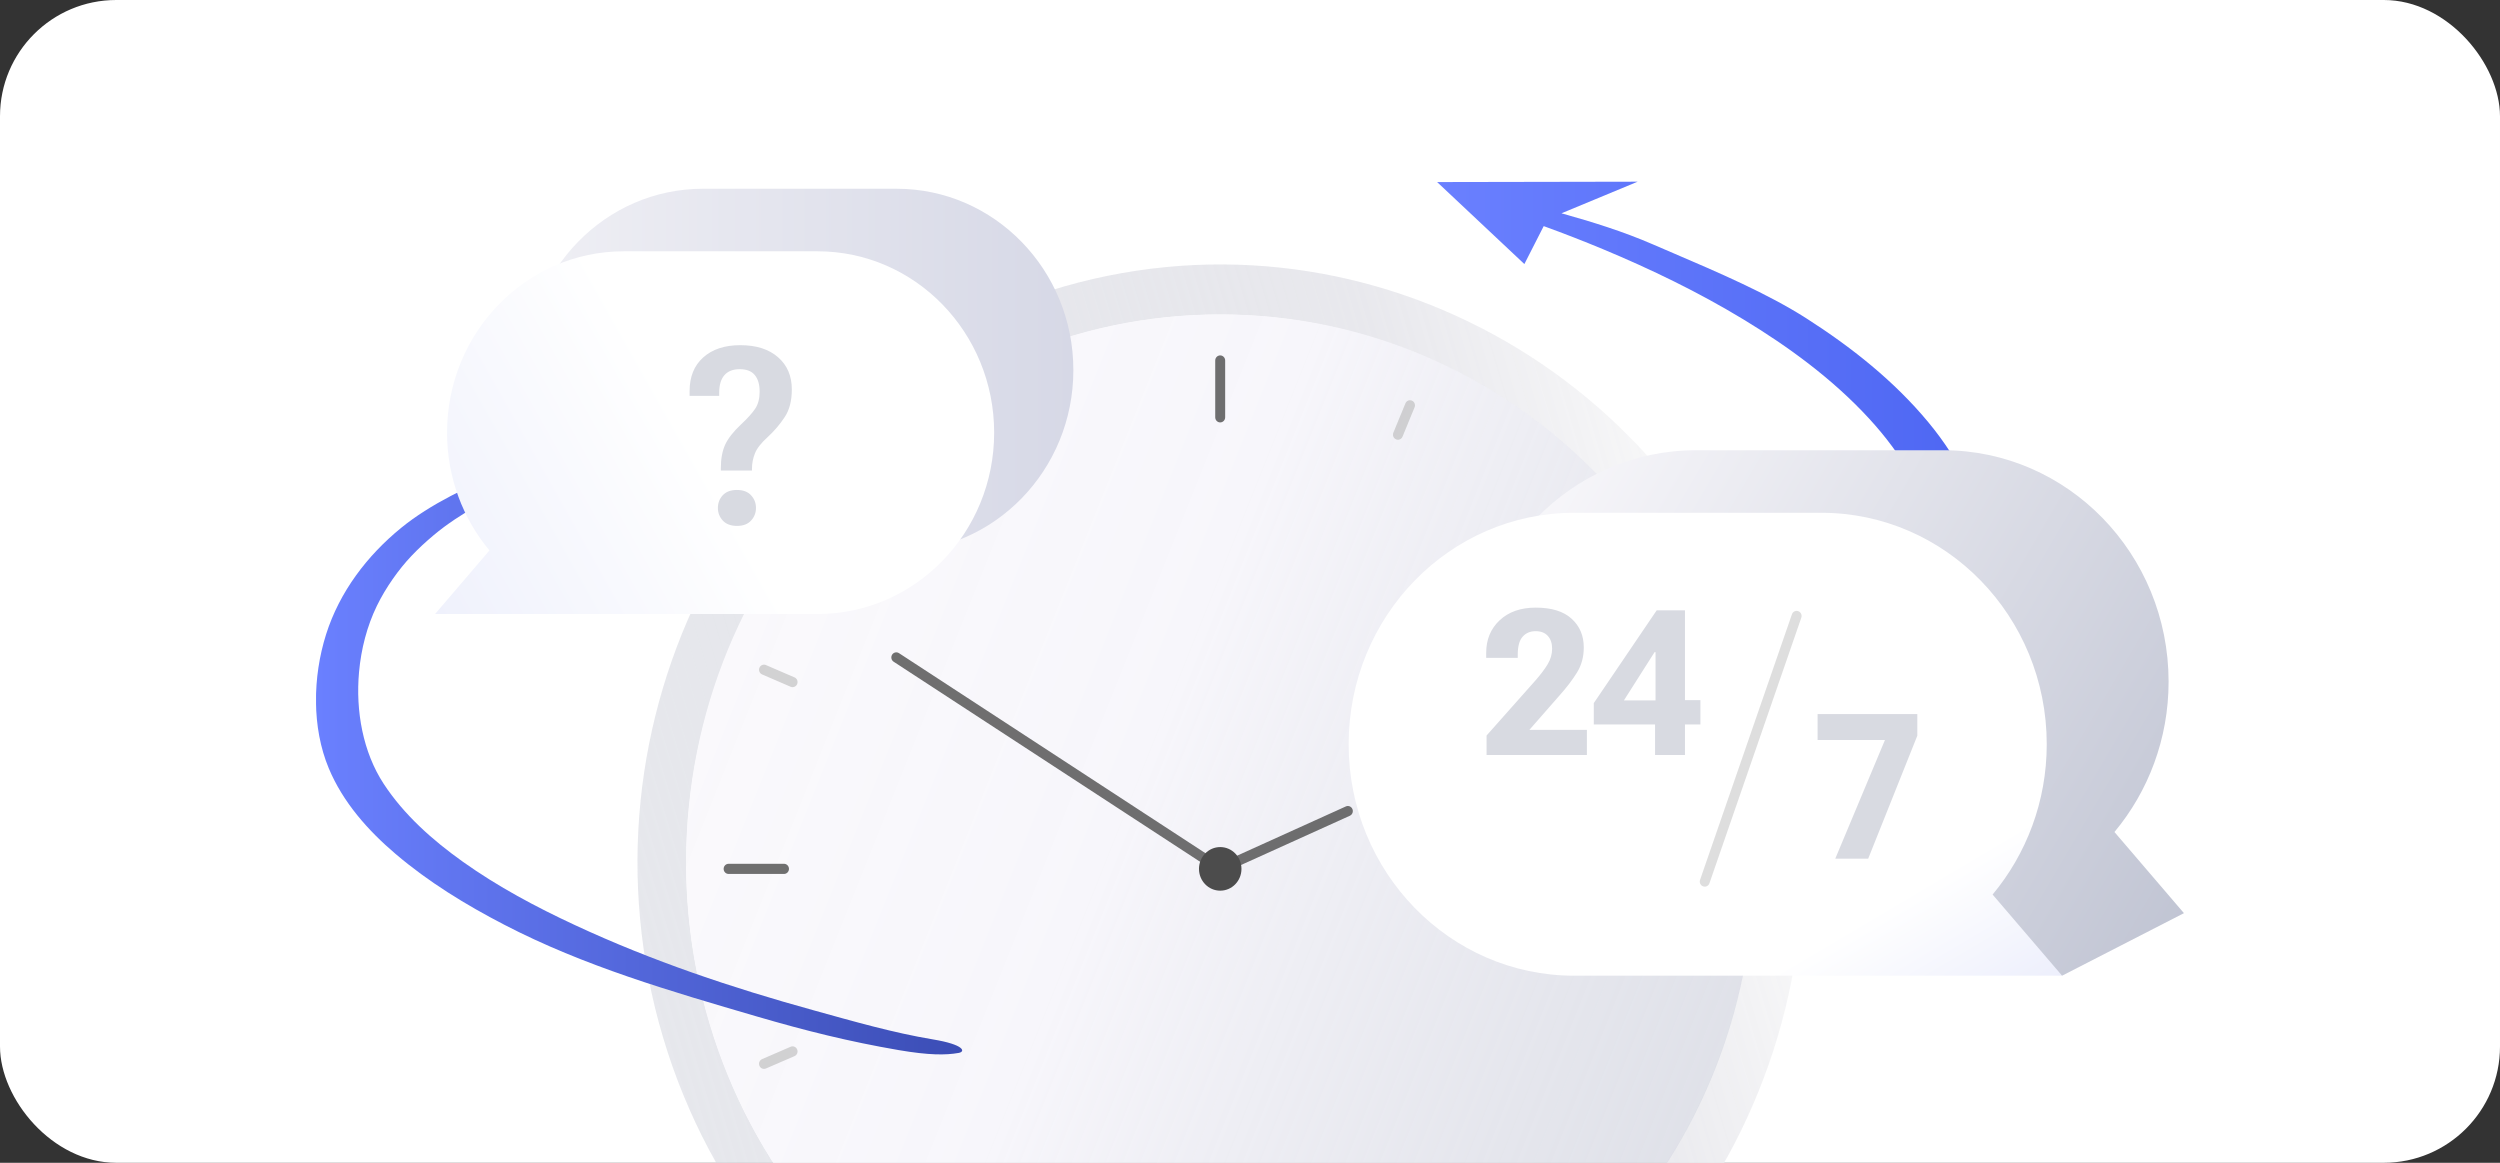
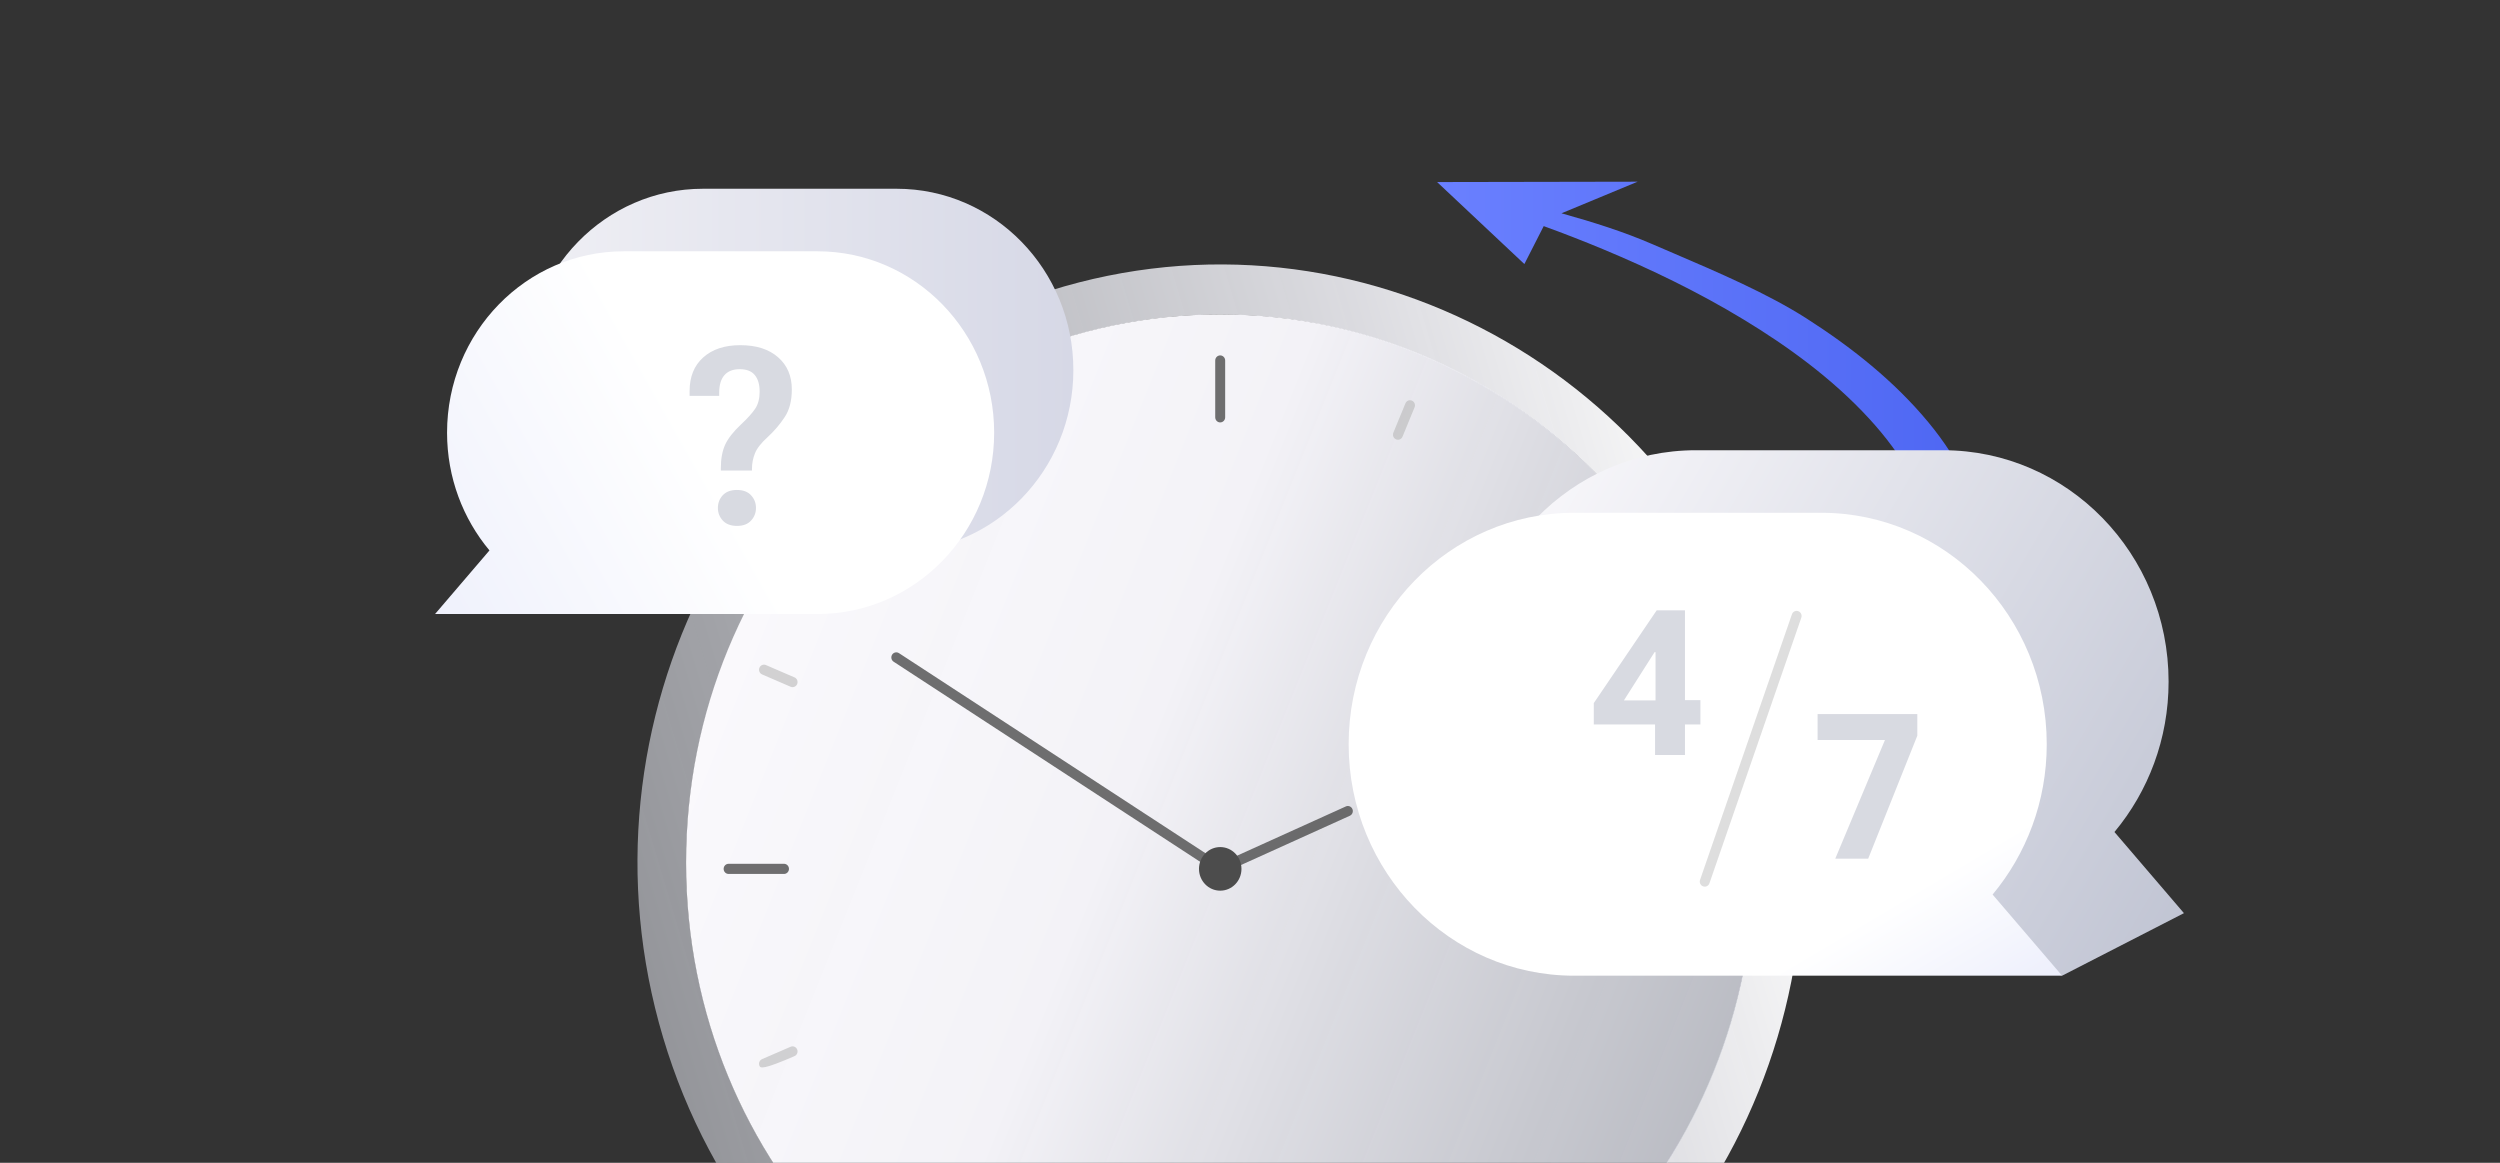
<svg xmlns="http://www.w3.org/2000/svg" width="344" height="160" viewBox="0 0 344 160" fill="none">
  <rect x="0" y="0" width="344" height="160" fill="#333333" stroke="none" />
  <g clip-path="url(#clip0_924_6505)">
-     <rect width="344" height="160" rx="16" fill="white" />
    <g clip-path="url(#clip1_924_6505)">
      <path d="M146.411 46.591C185.146 34.432 226.295 56.883 238.15 96.641C249.997 136.398 228.123 178.634 189.388 190.802C150.654 202.962 109.504 180.51 97.649 140.753C85.803 100.995 107.677 58.76 146.411 46.591ZM144.449 40.008C102.11 53.304 78.29 99.309 91.244 142.767C104.197 186.224 149.019 210.673 191.358 197.377C233.698 184.082 257.517 138.077 244.564 94.619C231.602 51.169 186.781 26.712 144.449 40.008Z" fill="url(#paint0_linear_924_6505)" />
      <path d="M167.899 194.133C208.489 194.133 241.394 160.359 241.394 118.697C241.394 77.035 208.489 43.261 167.899 43.261C127.309 43.261 94.404 77.035 94.404 118.697C94.404 160.359 127.309 194.133 167.899 194.133Z" fill="url(#paint1_linear_924_6505)" />
      <path opacity="0.8" fill-rule="evenodd" clip-rule="evenodd" d="M99.572 119.557C99.572 119.171 99.879 118.857 100.256 118.857H107.877C108.255 118.857 108.562 119.171 108.562 119.557C108.562 119.944 108.255 120.257 107.877 120.257H100.256C99.879 120.257 99.572 119.944 99.572 119.557Z" fill="#4C4C4C" />
      <path opacity="0.8" fill-rule="evenodd" clip-rule="evenodd" d="M122.754 90.086C122.957 89.76 123.38 89.664 123.699 89.872L167.959 118.765L185.188 110.966C185.534 110.809 185.938 110.969 186.091 111.323C186.244 111.676 186.087 112.09 185.742 112.246L168.177 120.197C167.968 120.292 167.726 120.274 167.533 120.147L122.963 91.052C122.644 90.844 122.551 90.412 122.754 90.086Z" fill="#4C4C4C" />
      <path d="M167.903 122.557C169.517 122.557 170.826 121.214 170.826 119.557C170.826 117.901 169.517 116.557 167.903 116.557C166.289 116.557 164.98 117.901 164.98 119.557C164.98 121.214 166.289 122.557 167.903 122.557Z" fill="#4C4C4C" />
      <path opacity="0.8" fill-rule="evenodd" clip-rule="evenodd" d="M167.899 48.903C168.277 48.903 168.583 49.217 168.583 49.603V57.425C168.583 57.812 168.277 58.126 167.899 58.126C167.521 58.126 167.215 57.812 167.215 57.425V49.603C167.215 49.217 167.521 48.903 167.899 48.903Z" fill="#4C4C4C" />
      <path opacity="0.6" d="M122.735 72.984L119.717 69.886" stroke="#9DA6D1" stroke-linecap="round" stroke-linejoin="round" />
      <path opacity="0.6" fill-rule="evenodd" clip-rule="evenodd" d="M194.282 55.128C194.63 55.278 194.793 55.689 194.647 56.045L192.987 60.081C192.84 60.437 192.439 60.605 192.091 60.455C191.743 60.305 191.579 59.894 191.726 59.538L193.386 55.502C193.532 55.146 193.933 54.978 194.282 55.128Z" fill="#B8B8B8" />
      <path fill-rule="evenodd" clip-rule="evenodd" d="M197.748 25.052L225.34 25L214.861 29.349C219.131 30.549 223.289 31.829 227.428 33.623C228.33 34.014 229.261 34.412 230.21 34.819C236.327 37.44 243.239 40.401 248.581 43.82C254.751 47.77 260.612 52.4 265.341 58.105C269.65 63.312 272.861 69.516 273.607 76.383C273.733 77.554 267.152 78.483 267.068 77.717C266.967 76.865 266.85 76.013 266.682 75.179C265.366 68.475 261.702 62.494 257.166 57.572C252.161 52.133 246.057 47.684 239.878 43.941C233.699 40.197 227.185 37.048 220.544 34.277C217.858 33.16 215.147 32.105 212.414 31.113L209.754 36.334L197.748 25.052Z" fill="url(#paint2_linear_924_6505)" />
      <path opacity="0.6" fill-rule="evenodd" clip-rule="evenodd" d="M104.497 91.886C104.644 91.529 105.045 91.362 105.393 91.512L109.325 93.208C109.674 93.358 109.837 93.768 109.69 94.124C109.543 94.481 109.142 94.648 108.794 94.498L104.862 92.802C104.514 92.652 104.351 92.242 104.497 91.886Z" fill="#B8B8B8" />
      <path opacity="0.6" d="M143.301 59.809L141.641 55.773" stroke="#B8B8B8" stroke-linecap="round" stroke-linejoin="round" />
-       <path opacity="0.6" fill-rule="evenodd" clip-rule="evenodd" d="M109.69 144.404C109.837 144.76 109.674 145.171 109.327 145.322L105.394 147.025C105.046 147.176 104.645 147.01 104.498 146.654C104.35 146.298 104.513 145.887 104.861 145.736L108.793 144.032C109.141 143.882 109.542 144.048 109.69 144.404Z" fill="#B8B8B8" />
-       <path d="M76.194 62.641C73.871 63.165 71.591 64.009 69.386 64.895C64.615 66.805 59.207 69.361 55.191 72.64C50.53 76.444 46.723 81.426 44.87 87.287C43.018 93.147 42.892 100.092 45.239 105.72C47.193 110.401 50.639 114.274 54.42 117.492C58.964 121.364 64.104 124.506 69.369 127.233C80.386 132.956 92.283 136.398 104.138 139.866C110.786 141.811 116.84 143.326 123.673 144.496C127.814 145.202 130.112 145.202 131.906 144.883C132.895 144.711 132.694 143.739 128.384 143.025C122.851 142.104 117.418 140.529 112.002 139.032C100.751 135.925 89.793 132.268 79.094 127.285C73.762 124.807 68.514 122.01 63.701 118.585C59.568 115.642 55.611 112.157 52.785 107.837C49.96 103.517 48.912 97.863 49.406 92.45C49.691 89.318 50.488 86.177 51.863 83.354C53.087 80.841 54.881 78.32 56.617 76.495C57.564 75.497 58.578 74.559 59.635 73.673C60.113 73.268 60.608 72.881 61.102 72.511C60.717 72.804 61.211 72.433 61.253 72.399C61.404 72.296 61.555 72.184 61.697 72.081C61.991 71.874 62.293 71.668 62.594 71.461C63.617 70.781 64.665 70.136 65.739 69.534C65.982 69.396 66.233 69.258 66.476 69.129C66.619 69.052 66.77 68.974 66.912 68.897C66.384 69.181 66.736 68.983 66.87 68.914C67.415 68.638 67.952 68.372 68.505 68.114C69.419 67.683 70.35 67.287 71.289 66.909C71.708 66.745 72.127 66.582 72.546 66.418C72.756 66.341 72.957 66.263 73.167 66.195C73.863 65.936 72.731 66.332 73.276 66.16C74.316 65.816 75.347 65.48 76.403 65.205C76.546 65.171 76.688 65.136 76.831 65.102C77.56 64.938 79.17 64.215 78.935 63.2C78.7 62.184 76.822 62.486 76.185 62.632L76.194 62.641Z" fill="url(#paint3_linear_924_6505)" />
+       <path opacity="0.6" fill-rule="evenodd" clip-rule="evenodd" d="M109.69 144.404C109.837 144.76 109.674 145.171 109.327 145.322C105.046 147.176 104.645 147.01 104.498 146.654C104.35 146.298 104.513 145.887 104.861 145.736L108.793 144.032C109.141 143.882 109.542 144.048 109.69 144.404Z" fill="#B8B8B8" />
      <path d="M290.953 114.48C295.59 108.912 298.398 101.692 298.398 93.801C298.398 76.212 284.506 61.952 267.369 61.952H233.371C216.234 61.952 202.342 76.212 202.342 93.801C202.342 111.391 216.234 125.65 233.371 125.65H267.369L283.743 134.256L300.511 125.65L290.953 114.489V114.48Z" fill="url(#paint4_linear_924_6505)" />
      <path d="M274.186 123.086C278.822 117.518 281.631 110.298 281.631 102.407C281.631 84.817 267.738 70.558 250.601 70.558H216.604C199.467 70.558 185.574 84.817 185.574 102.407C185.574 119.996 199.467 134.256 216.604 134.256H283.744L274.186 123.094V123.086Z" fill="url(#paint5_linear_924_6505)" />
      <path d="M123.372 25.972H96.727C83.296 25.972 72.413 37.151 72.413 50.928C72.413 57.116 74.61 62.778 78.249 67.133L70.762 75.884H123.38C136.812 75.884 147.694 64.706 147.694 50.928C147.694 37.142 136.803 25.972 123.38 25.972H123.372Z" fill="url(#paint6_linear_924_6505)" />
      <path d="M112.473 34.578H85.829C72.397 34.578 61.515 45.756 61.515 59.534C61.515 65.721 63.712 71.384 67.35 75.738L59.863 84.49H112.482C125.913 84.49 136.796 73.311 136.796 59.534C136.796 45.748 125.905 34.578 112.482 34.578H112.473Z" fill="url(#paint7_linear_924_6505)" />
      <path opacity="0.87" fill-rule="evenodd" clip-rule="evenodd" d="M247.444 84.097C247.801 84.226 247.987 84.626 247.861 84.99L235.218 121.538C235.092 121.902 234.701 122.093 234.345 121.964C233.989 121.835 233.802 121.435 233.928 121.071L246.571 84.523C246.697 84.159 247.088 83.968 247.444 84.097Z" fill="#D9D9D9" />
      <path d="M98.782 69.892C98.782 69.216 99.004 68.635 99.448 68.148C99.902 67.662 100.551 67.418 101.395 67.418C102.249 67.418 102.898 67.662 103.342 68.148C103.796 68.635 104.023 69.216 104.023 69.892C104.023 70.567 103.796 71.148 103.342 71.635C102.898 72.122 102.254 72.365 101.411 72.365C100.567 72.365 99.918 72.122 99.464 71.635C99.01 71.148 98.782 70.567 98.782 69.892ZM94.889 54.469V53.805C94.889 51.846 95.511 50.307 96.754 49.19C98.009 48.06 99.713 47.496 101.865 47.496C104.072 47.496 105.802 48.05 107.057 49.156C108.322 50.252 108.955 51.73 108.955 53.589C108.955 55.149 108.625 56.422 107.965 57.407C107.316 58.392 106.543 59.3 105.645 60.13C104.737 60.949 104.147 61.702 103.877 62.388C103.607 63.074 103.471 63.771 103.471 64.48V64.745H99.188V64.413C99.188 63.151 99.383 62.083 99.772 61.209C100.172 60.335 100.902 59.399 101.962 58.403C102.86 57.562 103.509 56.843 103.909 56.245C104.32 55.636 104.526 54.851 104.526 53.888C104.526 52.903 104.304 52.145 103.861 51.613C103.428 51.071 102.736 50.8 101.784 50.8C100.854 50.8 100.151 51.077 99.675 51.63C99.199 52.172 98.961 52.98 98.961 54.054V54.469H94.889Z" fill="#D8DAE1" />
      <path d="M227.736 103.885V98.607L227.802 98.088V89.734H227.669L223.447 96.379H229.018L229.78 96.338H233.975V99.687H219.305V96.748L227.963 83.978H231.851V103.885H227.736Z" fill="#D8DAE1" />
-       <path d="M204.553 103.885V101.205L211.314 93.59C212 92.806 212.548 92.077 212.958 91.402C213.367 90.719 213.572 90.008 213.572 89.269C213.572 88.522 213.376 87.934 212.984 87.506C212.592 87.068 212.031 86.849 211.301 86.849C210.553 86.849 209.956 87.105 209.51 87.615C209.065 88.116 208.842 88.941 208.842 90.09V90.527H204.5V89.83C204.5 87.998 205.119 86.503 206.357 85.346C207.595 84.188 209.248 83.609 211.314 83.609C213.497 83.609 215.144 84.12 216.258 85.14C217.371 86.152 217.928 87.469 217.928 89.092C217.928 90.395 217.612 91.552 216.979 92.564C216.356 93.567 215.563 94.606 214.601 95.681L210.446 100.426H218.356V103.885H204.553Z" fill="#D8DAE1" />
      <path d="M252.531 118.157L259.372 101.82H250.1V98.251H263.822V101.232L257.061 118.157H252.531Z" fill="#D8DAE1" />
    </g>
  </g>
  <defs>
    <linearGradient id="paint0_linear_924_6505" x1="244.566" y1="94.62" x2="90.573" y2="140.518" gradientUnits="userSpaceOnUse">
      <stop stop-color="#FAFAFA" />
      <stop offset="0.245" stop-color="#E7E7EC" stop-opacity="0.94" />
      <stop offset="1" stop-color="#D6D8E0" stop-opacity="0.6" />
    </linearGradient>
    <linearGradient id="paint1_linear_924_6505" x1="99.906" y1="90.077" x2="236.898" y2="144.816" gradientUnits="userSpaceOnUse">
      <stop stop-color="#FAF9FC" />
      <stop offset="0.395" stop-color="#F7F6FB" stop-opacity="0.98" />
      <stop offset="1" stop-color="#D9DBE4" stop-opacity="0.82" />
    </linearGradient>
    <linearGradient id="paint2_linear_924_6505" x1="197.755" y1="51.5" x2="273.606" y2="51.5" gradientUnits="userSpaceOnUse">
      <stop stop-color="#6A80FF" />
      <stop offset="1" stop-color="#4D66F2" />
    </linearGradient>
    <linearGradient id="paint3_linear_924_6505" x1="43.487" y1="103.783" x2="132.392" y2="103.783" gradientUnits="userSpaceOnUse">
      <stop stop-color="#6A80FF" />
      <stop offset="1" stop-color="#3B4DB5" />
    </linearGradient>
    <linearGradient id="paint4_linear_924_6505" x1="202.342" y1="73.882" x2="301.696" y2="132.238" gradientUnits="userSpaceOnUse">
      <stop stop-color="#FAF9FC" />
      <stop offset="1" stop-color="#BFC3D2" />
    </linearGradient>
    <linearGradient id="paint5_linear_924_6505" x1="259.572" y1="148.575" x2="212.025" y2="68.335" gradientUnits="userSpaceOnUse">
      <stop stop-color="#EDEFFC" />
      <stop offset="0.22" stop-color="white" />
    </linearGradient>
    <linearGradient id="paint6_linear_924_6505" x1="70.745" y1="50.928" x2="147.686" y2="50.928" gradientUnits="userSpaceOnUse">
      <stop stop-color="#F0F0F5" />
      <stop offset="1" stop-color="#D6D8E6" />
    </linearGradient>
    <linearGradient id="paint7_linear_924_6505" x1="59.142" y1="83.242" x2="131.111" y2="42.76" gradientUnits="userSpaceOnUse">
      <stop stop-color="#EFF1FC" />
      <stop offset="0.515" stop-color="white" />
    </linearGradient>
    <clipPath id="clip0_924_6505">
      <rect width="344" height="160" rx="16" fill="white" />
    </clipPath>
    <clipPath id="clip1_924_6505">
      <rect width="257.023" height="176" fill="white" transform="translate(43.488 25)" />
    </clipPath>
  </defs>
</svg>